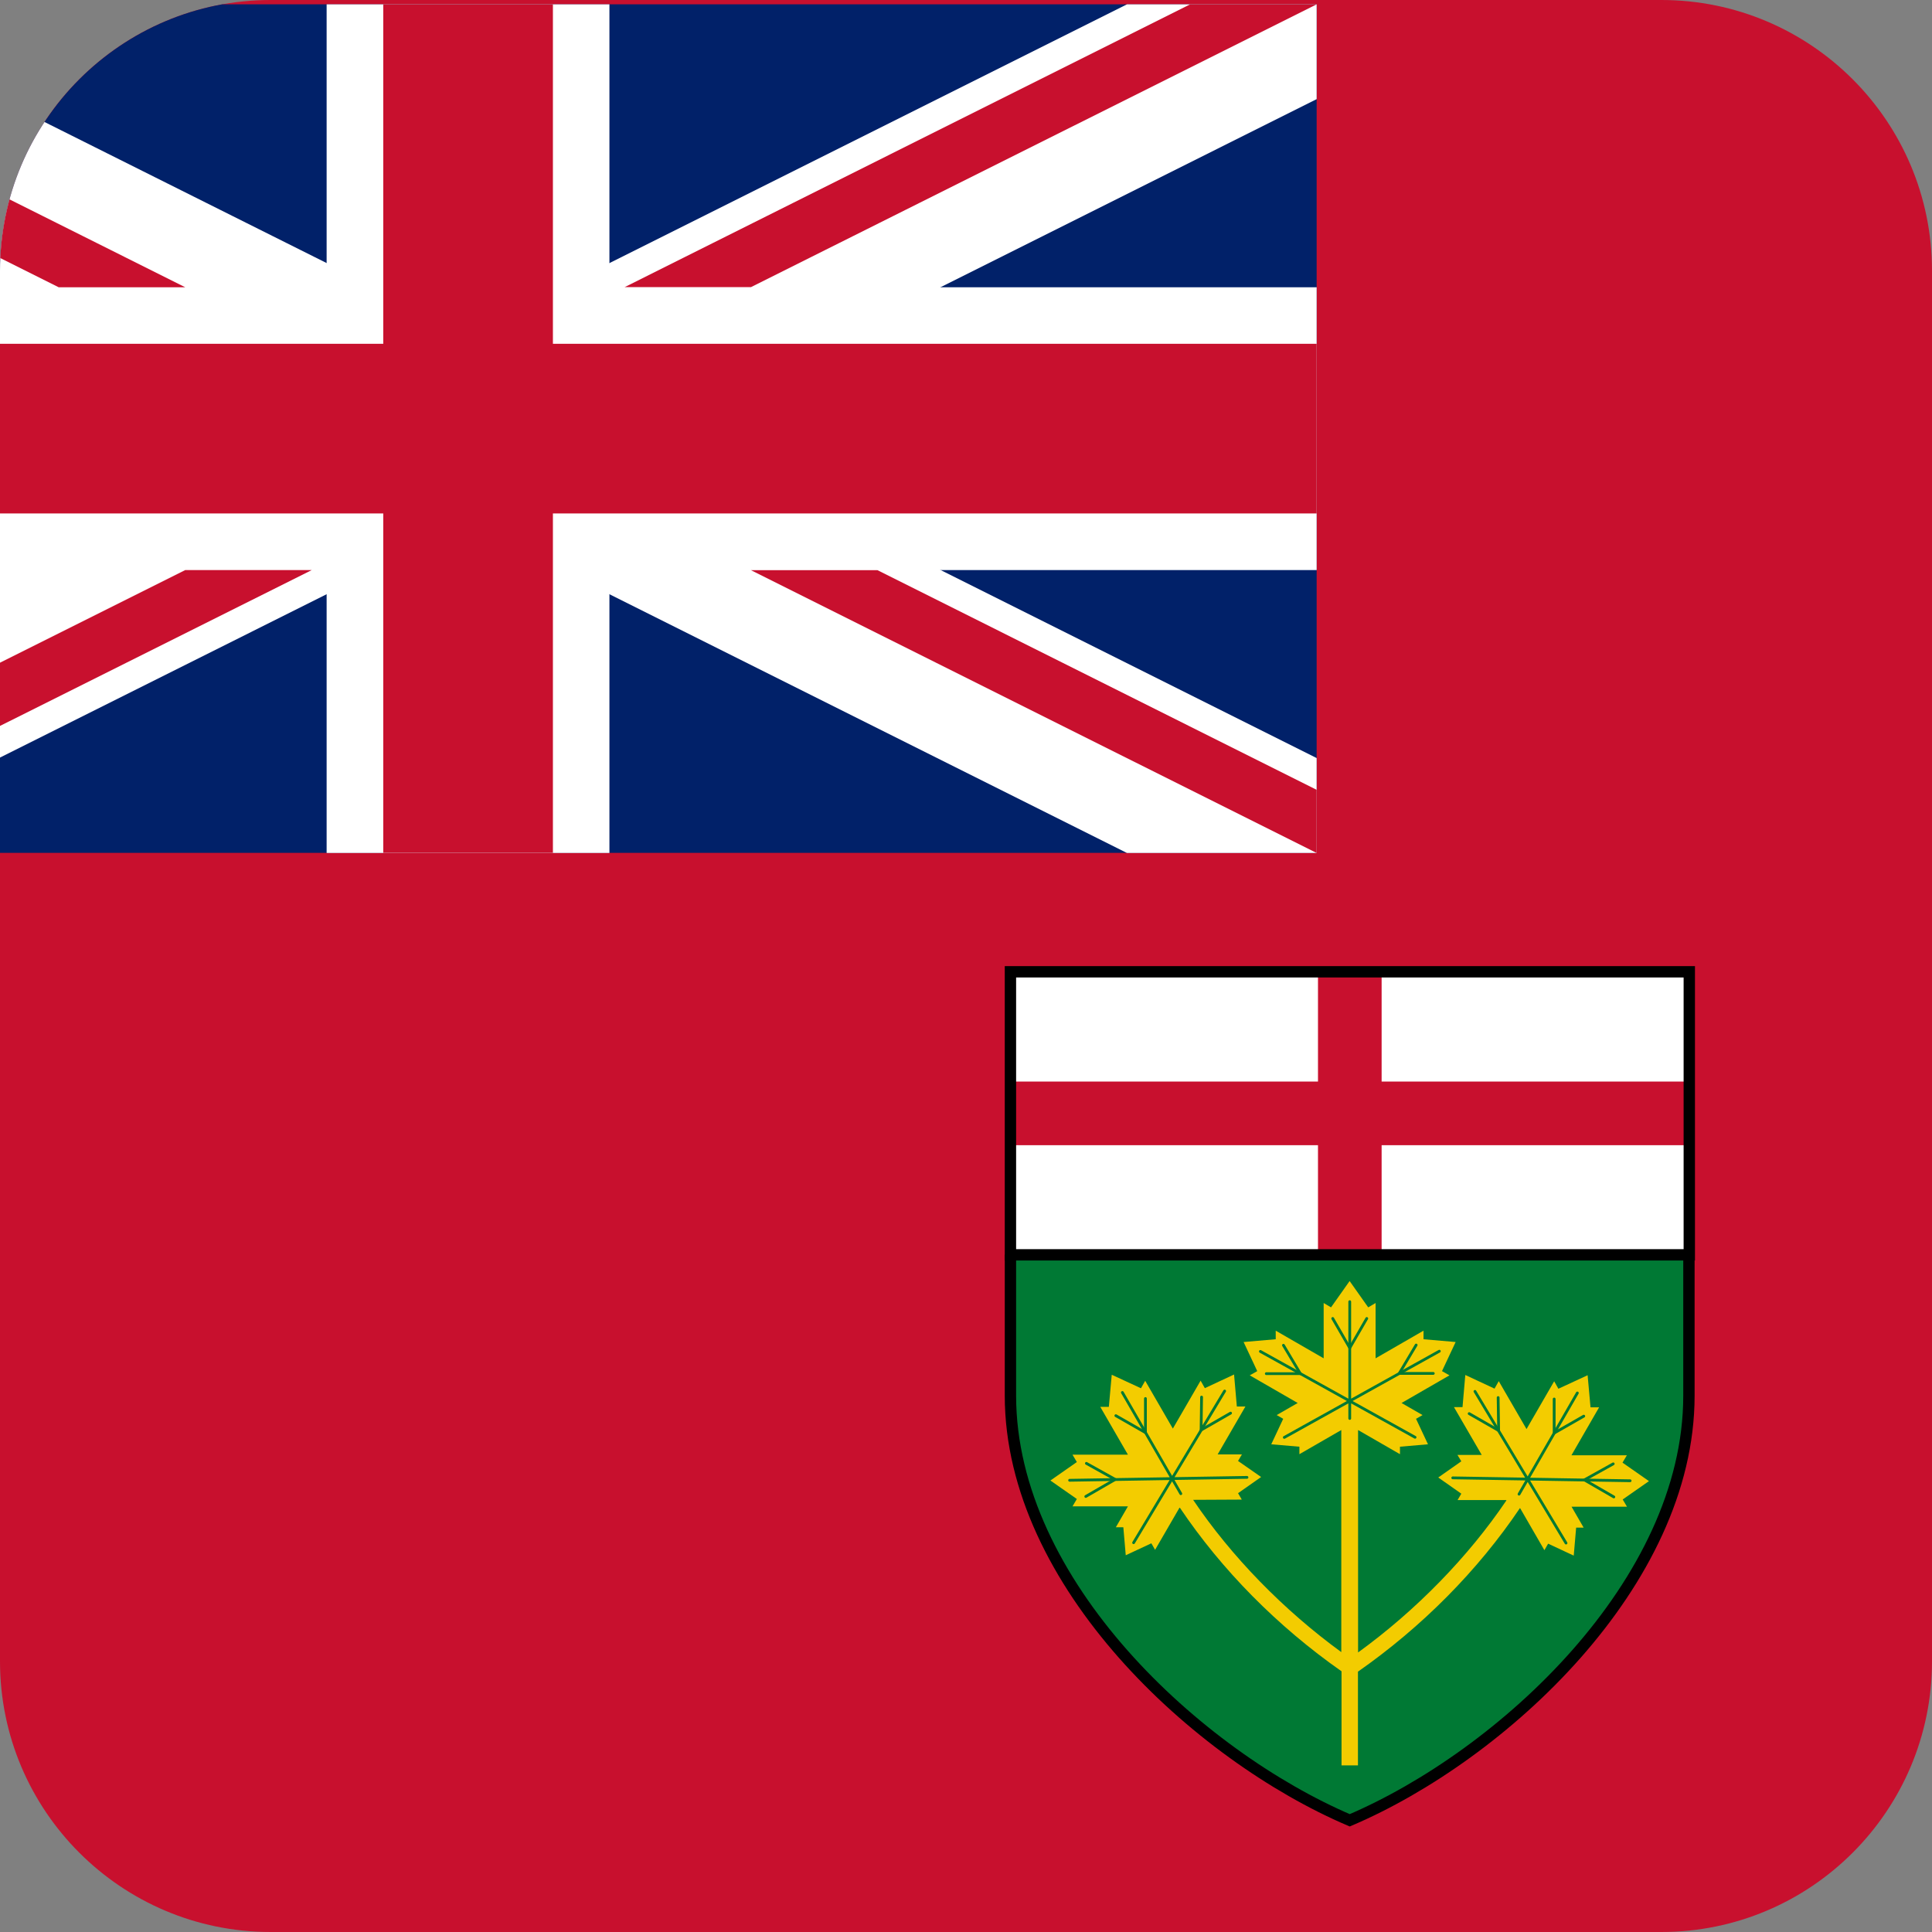
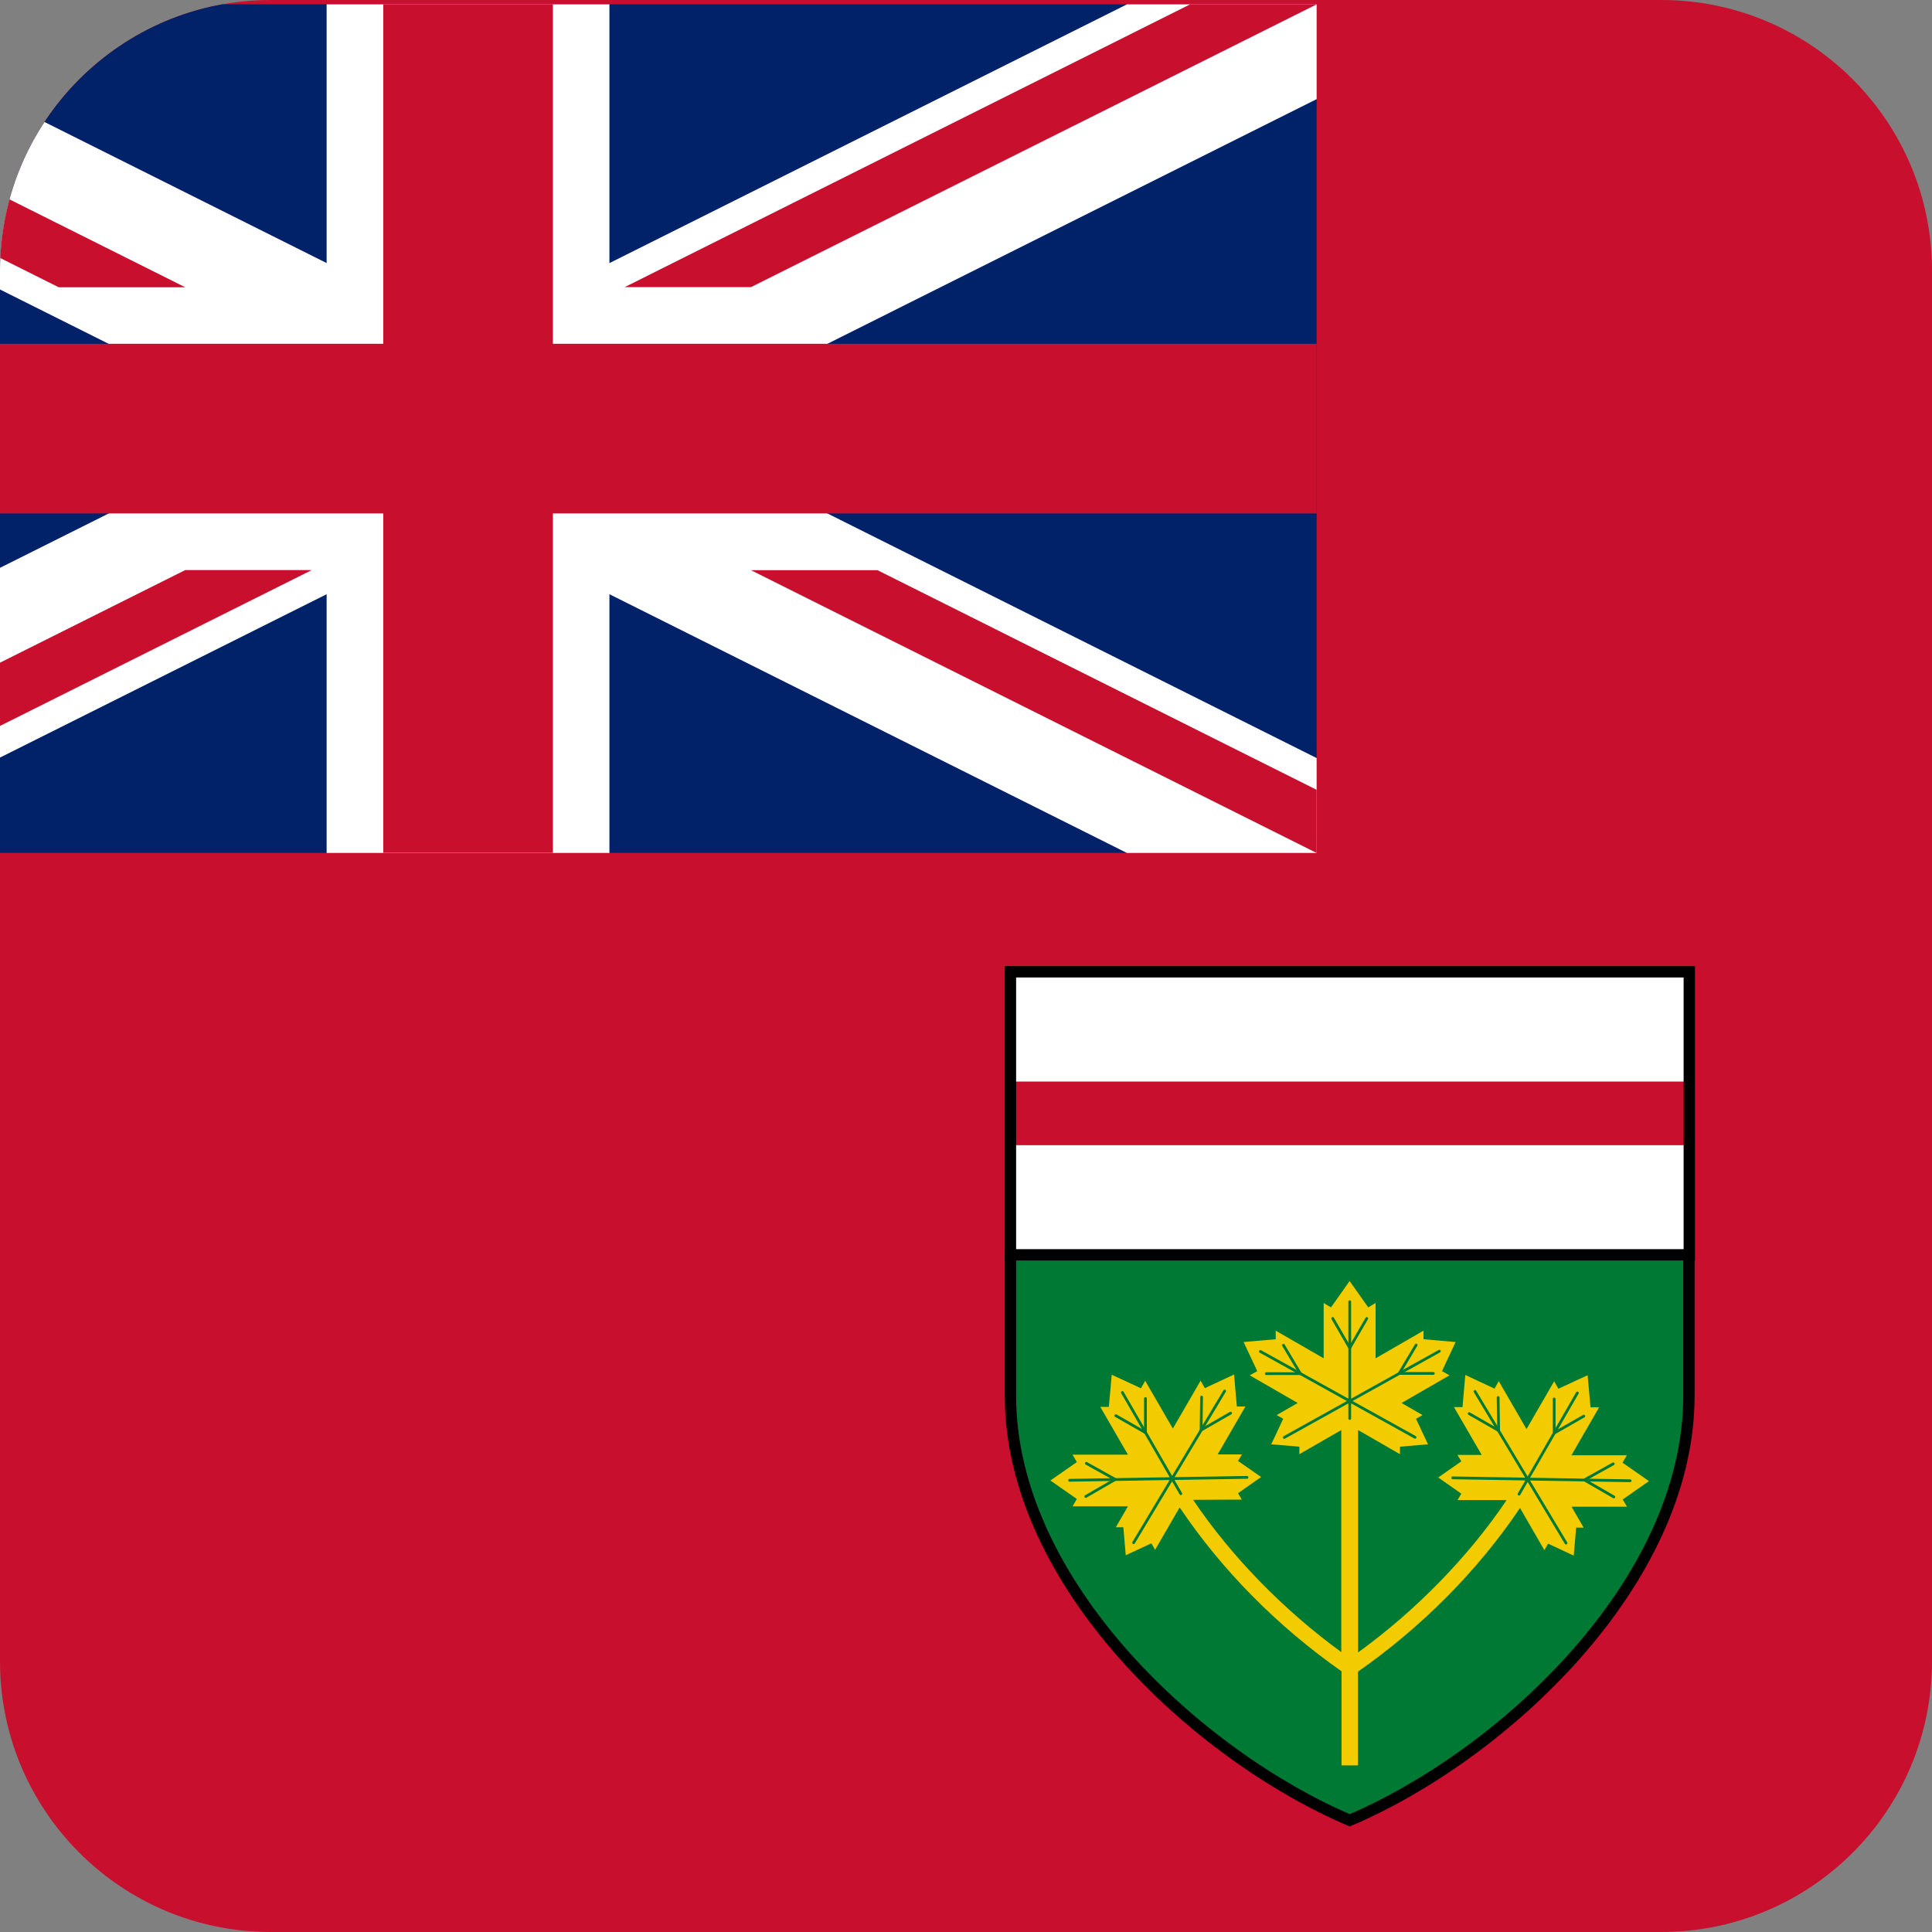
<svg xmlns="http://www.w3.org/2000/svg" id="Layer_2" data-name="Layer 2" viewBox="0 0 16 16">
  <rect x="0" y="0" width="16" height="16" fill="#808080" stroke="none" />
  <defs>
    <style>
      .cls-1, .cls-2, .cls-3 {
        fill: none;
      }

      .cls-4 {
        fill: #f3cc00;
      }

      .cls-5 {
        fill: #fff;
      }

      .cls-6 {
        fill: #c8102e;
      }

      .cls-7 {
        fill: #007934;
      }

      .cls-7, .cls-3 {
        stroke: #000;
        stroke-width: .094px;
      }

      .cls-2 {
        stroke: #007934;
        stroke-linecap: round;
        stroke-linejoin: round;
        stroke-width: .023px;
      }

      .cls-8 {
        fill: #012169;
      }

      .cls-9 {
        clip-path: url(#clippath);
      }
    </style>
    <clipPath id="clippath">
      <path id="Path_19767-2" data-name="Path 19767" class="cls-1" d="M13.758,16H2.242C1.004,16,0,14.996,0,13.758V2.242C0,1.004,1.004,0,2.242,0h11.516c1.238,0,2.242,1.004,2.242,2.242v11.516c0,1.238-1.004,2.242-2.242,2.242" />
    </clipPath>
  </defs>
  <g id="Layer_1-2" data-name="Layer 1">
    <g>
      <path id="Path_19767" data-name="Path 19767" class="cls-6" d="M13.758,16H2.242C1.004,16,0,14.996,0,13.758V2.242C0,1.004,1.004,0,2.242,0h11.516c1.238,0,2.242,1.004,2.242,2.242v11.516c0,1.238-1.004,2.242-2.242,2.242" />
      <g class="cls-9">
        <g>
          <path class="cls-8" d="M-3.151.036h14.055v7.027H-3.151V.036Z" />
          <path class="cls-5" d="M-1.58,7.064h-1.571v-.786L9.333.036h1.571v.785L-1.58,7.064Z" />
          <path class="cls-5" d="M-3.151.822l12.484,6.242h1.571v-.786L-1.58.036h-1.571v.786Z" />
-           <path class="cls-5" d="M-3.151,2.379v2.342h14.055v-2.342H-3.151Z" />
          <path class="cls-5" d="M2.705,7.064h2.342V.036h-2.342v7.027Z" />
          <path class="cls-6" d="M-3.151,2.847v1.405h14.055v-1.405H-3.151ZM10.904,6.54v.524l-4.685-2.342h1.048l3.637,1.819ZM5.171,2.379L9.856.036h1.048l-4.685,2.342h-1.048ZM1.534,2.379H.486L-3.151.56V.036L1.534,2.379ZM-2.103,7.064h-1.048L1.534,4.721h1.048l-4.685,2.342Z" />
          <path class="cls-6" d="M3.174.036v7.027h1.405V.036h-1.405Z" />
        </g>
      </g>
      <g>
        <path class="cls-7" d="M8.368,10.391v1.169c.002,1.554,1.552,2.978,2.81,3.515,1.259-.537,2.808-1.961,2.809-3.515v-1.169s-5.62,0-5.62,0h0Z" />
        <path class="cls-4" d="M13.437,12.419l.219-.153-.219-.153.036-.061h-.459s.229-.397.229-.397h-.071s-.024-.266-.024-.266l-.242.112-.035-.062-.229.396-.23-.397-.035.062-.242-.113-.023.266h-.071s.23.396.23.396h-.201s.032.053.032.053l-.191.134.191.134-.031.053h.401s.004.002.004.002c-.317.469-.748.911-1.229,1.26v-1.842s.347.2.347.2v-.062s.232-.02.232-.02l-.099-.211.054-.031-.174-.1.397-.229-.062-.035.113-.241-.266-.023v-.071s-.397.229-.397.229v-.458l-.061.036-.154-.218-.154.218-.061-.036v.458l-.397-.229v.071s-.266.023-.266.023l.113.241-.062.035.397.229-.174.1.054.031-.099.211.233.02v.062s.347-.2.347-.2v1.839c-.48-.35-.911-.792-1.227-1.261h.002s.401-.002.401-.002l-.031-.053.191-.134-.191-.133.032-.054h-.201s.23-.397.23-.397h-.071s-.023-.265-.023-.265l-.242.113-.035-.062-.23.397-.229-.396-.035.062-.242-.112-.024.266h-.071s.229.396.229.396h-.459s.036.061.036.061l-.219.153.219.153-.036.061h.459s-.1.173-.1.173h.062s.02.232.02.232l.212-.099.031.054.201-.347.004-.002c.346.515.807.982,1.339,1.355v.779s.068,0,.068,0h.068s0-.776,0-.776c.532-.372.994-.839,1.341-1.354h.002s.201.348.201.348l.031-.054.212.099.02-.232h.062s-.1-.173-.1-.173h.459s-.036-.061-.036-.061h0Z" />
        <path class="cls-2" d="M11.178,10.78v.967M11.719,11.903l-1.281-.711M10.636,11.904l1.284-.714" />
        <path class="cls-2" d="M11.037,10.919l.141.244.141-.244M10.487,11.376h.282s-.14-.235-.14-.235M11.87,11.374h-.282s.14-.235.14-.235" />
        <path class="cls-2" d="M13.063,11.536l-.483.838M12.969,12.779l-.754-1.256M12.031,12.239l1.469.024" />
        <path class="cls-2" d="M12.871,11.586v.282s.245-.14.245-.14M12.167,11.707l.244.14-.004-.273M13.365,12.397l-.244-.141.239-.133" />
        <path class="cls-2" d="M9.295,11.532l.484.838M9.388,12.776l.754-1.256M10.327,12.235l-1.469.024" />
        <path class="cls-2" d="M9.486,11.582v.282s-.245-.14-.245-.14M10.191,11.703l-.244.14.004-.273M8.992,12.393l.244-.141-.239-.133" />
        <path class="cls-5" d="M8.368,8.049h5.621v2.344h-5.621v-2.344Z" />
-         <path class="cls-6" d="M11.442,8.049h-.527v2.344h.527v-2.344Z" />
        <path class="cls-6" d="M13.99,8.957h-5.621v.527h5.621v-.527Z" />
        <path class="cls-3" d="M8.368,8.048h5.622v2.344h-5.622v-2.344Z" />
      </g>
    </g>
  </g>
</svg>